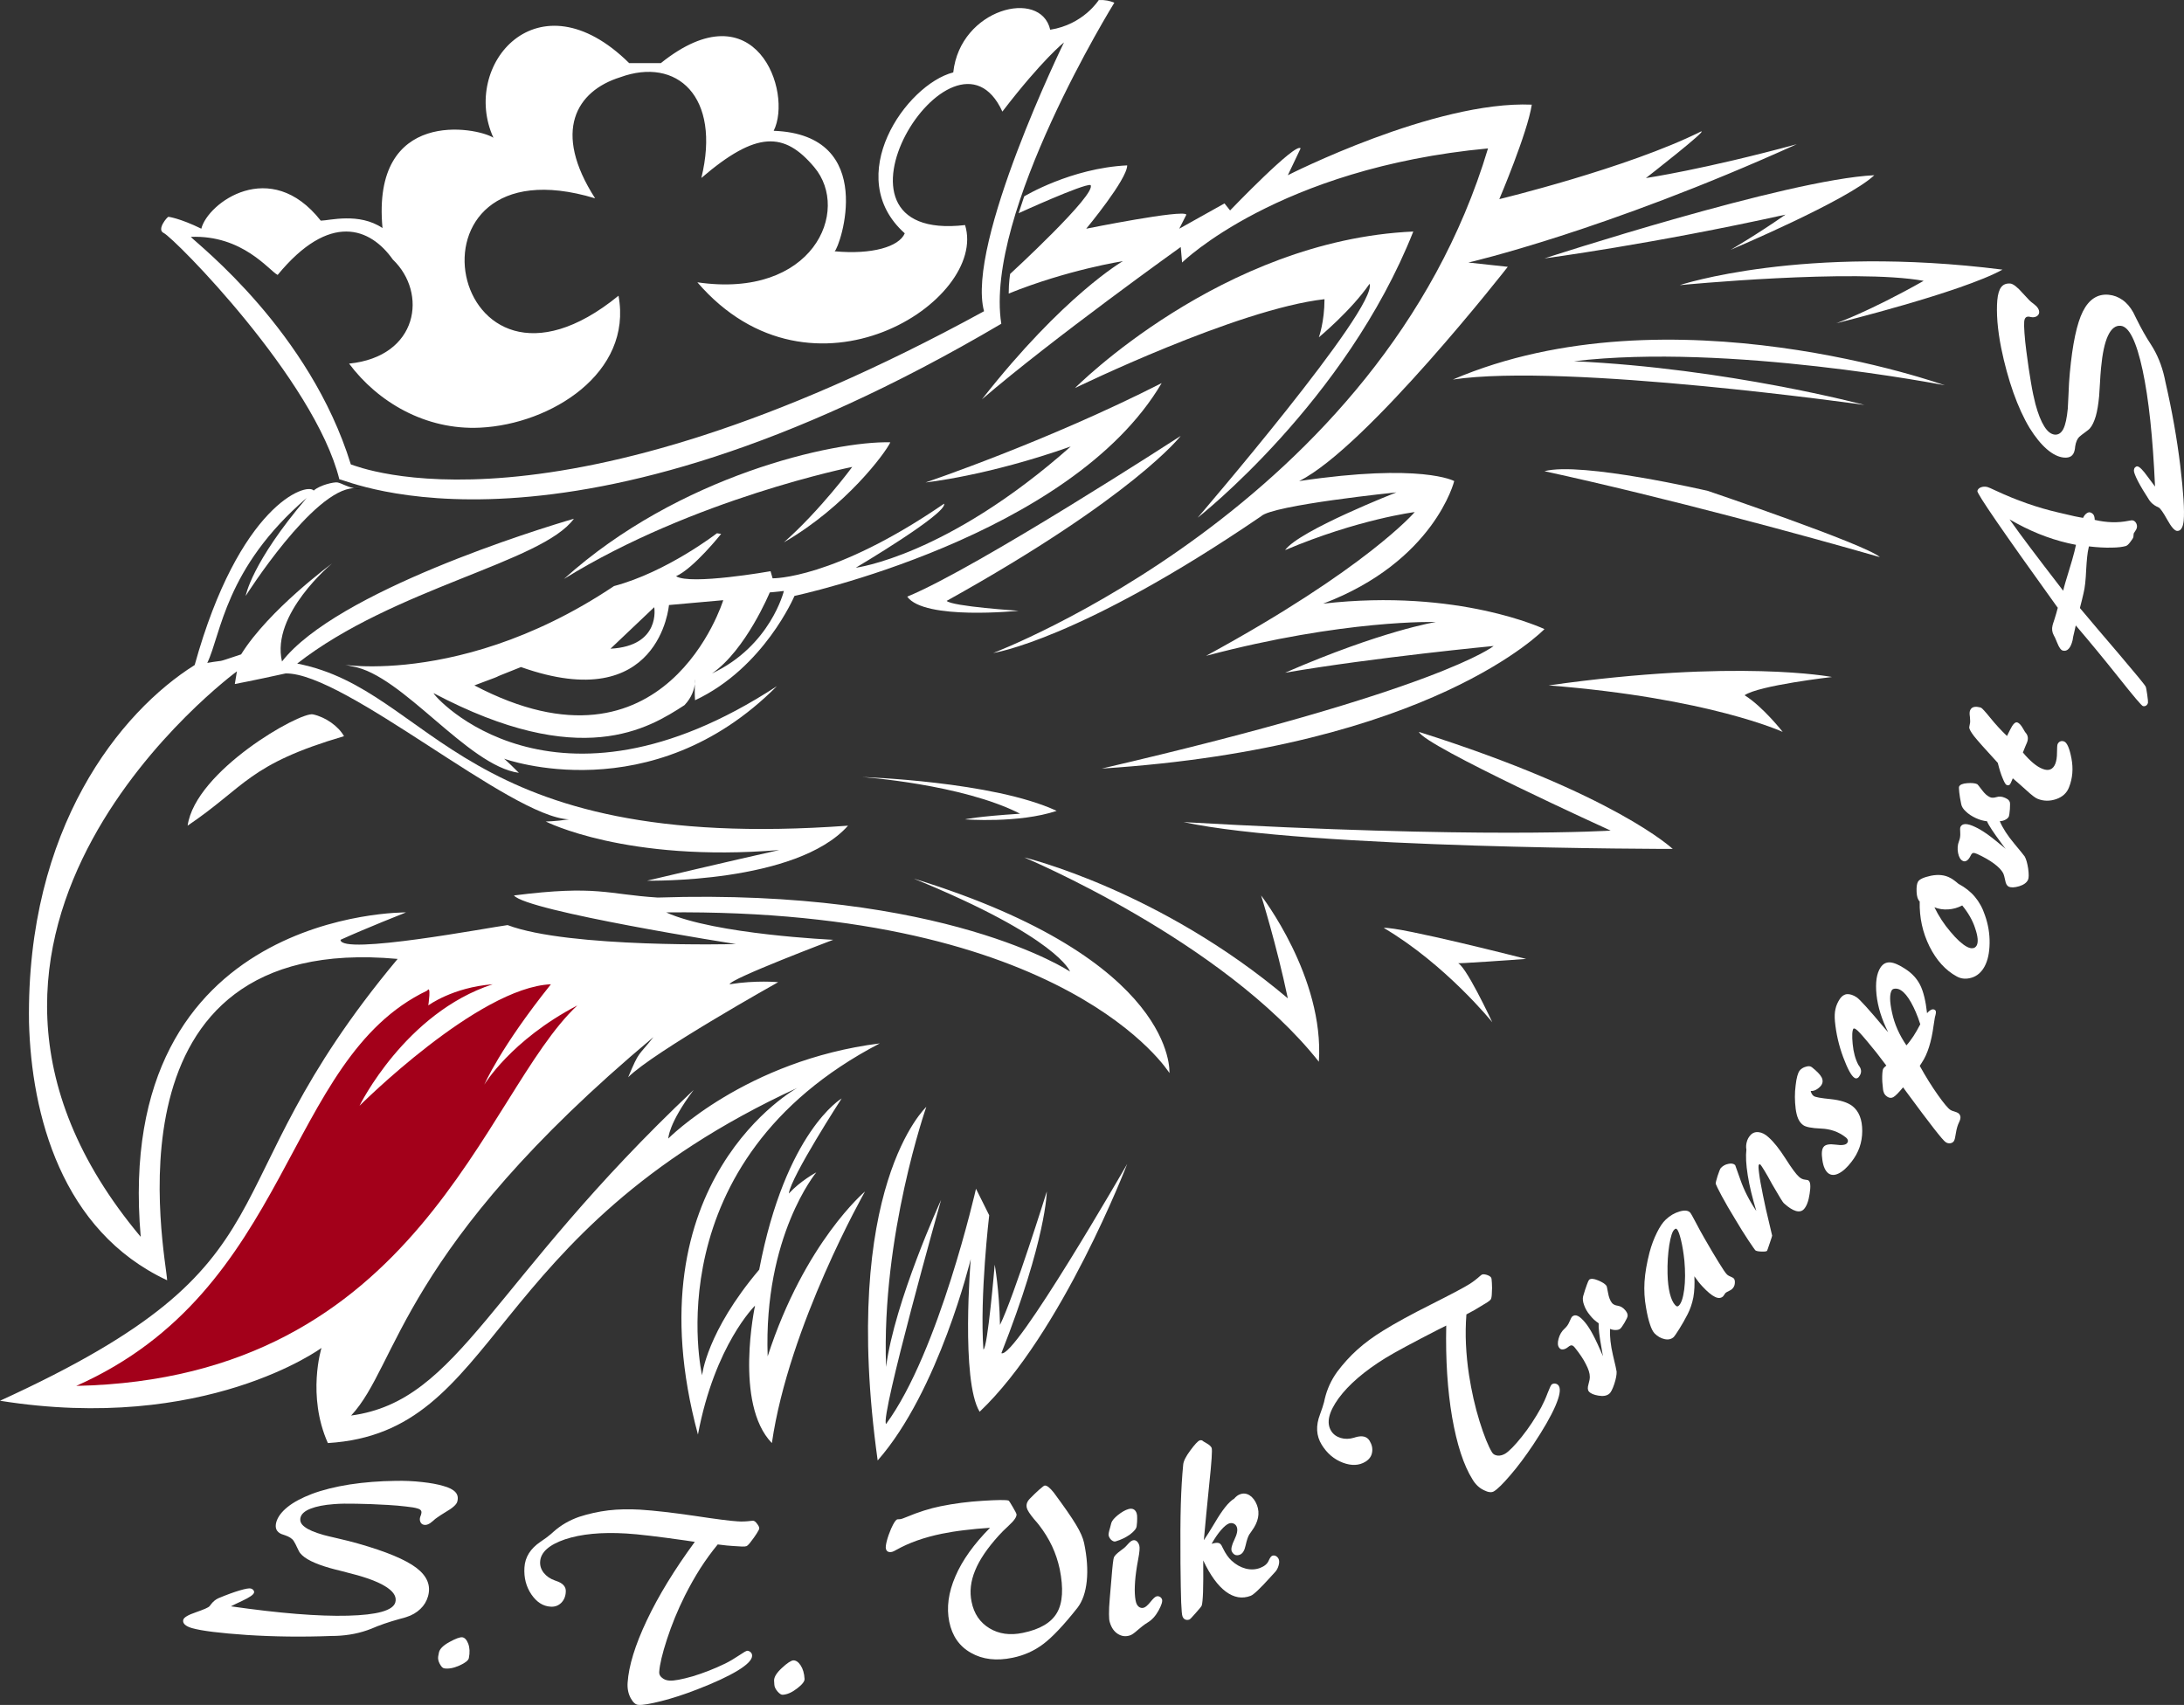
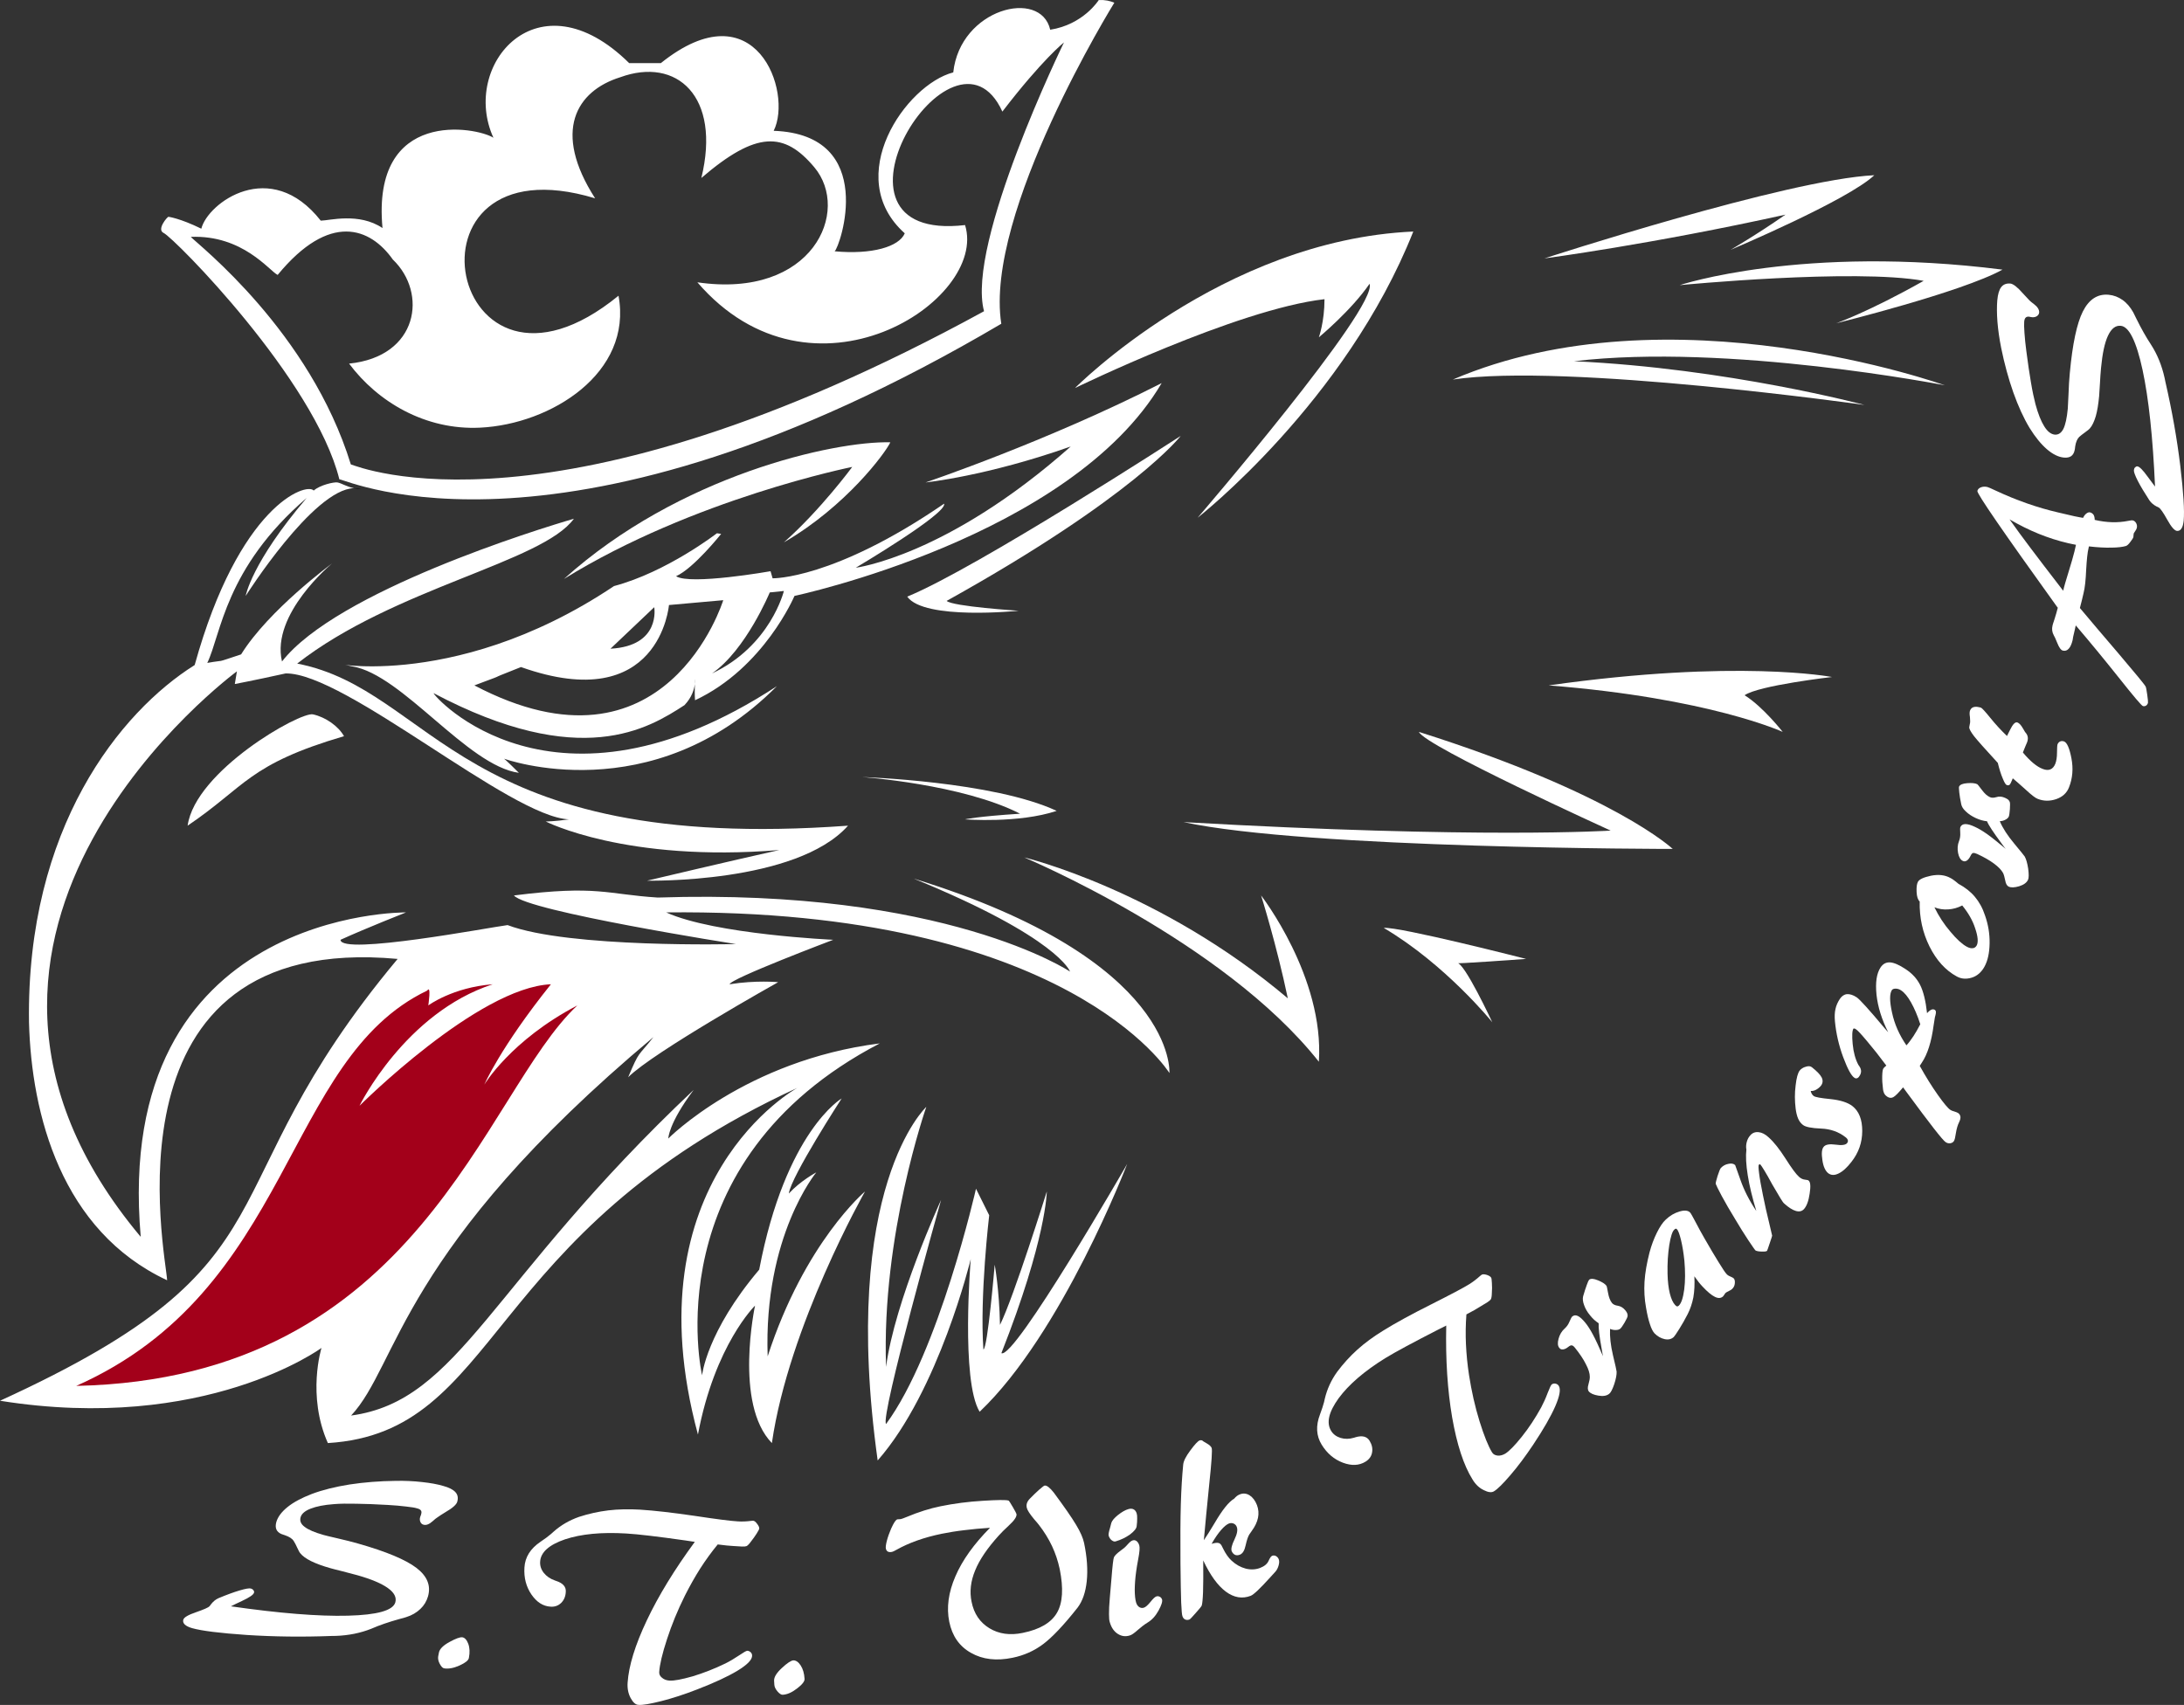
<svg xmlns="http://www.w3.org/2000/svg" id="Layer_2" data-name="Layer 2" viewBox="0 0 321.308 250.866">
  <rect x="0" y="0" width="321.308" height="250.866" fill="#333333" stroke="none" />
  <defs>
    <style>
      .cls-1 {
        fill: #a3001a;
      }

      .cls-2 {
        fill: #fff;
      }

      .cls-3 {
        fill: none;
      }

      .cls-4 {
        fill: #c7142b;
      }

      .cls-5 {
        clip-path: url(#clippath);
      }
    </style>
    <clipPath id="clippath">
      <rect class="cls-3" width="321.308" height="250.866" />
    </clipPath>
  </defs>
  <g id="Layer_1-2" data-name="Layer 1">
    <g class="cls-5">
-       <path d="M102.224,100.657c.063-.447.03-.735.03-.735,0,0-.01.298-.03.735" />
      <path class="cls-2" d="M96.251,89.345s1.027,5.705-6.437,6.108l6.437-6.108ZM115.324,86.958s-1.96,8.092-10.575,12.132c4.979-3.421,8.497-11.919,8.497-11.919l2.078-.213ZM106.403,88.312s-8.403,27.369-36.613,12.538c6.653-2.485,0,0,6.856-2.698,20.428,7.26,21.771-9.126,21.771-9.126l7.986-.714ZM90.336,86.233c-24.479,16.385-44.48,10.48-38.48,11.824,7.368,1.236,16.91,14.614,24.481,15.66-1.771-1.77-2.173-2.079-2.173-2.079,0,0,21.671,7.88,40.126-10.672-32.976,21.558-50.609,1.334-50.501,1.025,21.643,11.449,31.631,5.191,36.907,1.768,1.101-1.151,1.43-2.344,1.528-3.102.02-.436.03-.735.03-.735,0,0,.033.288-.03.735-.013.671-.035,1.632.03,2.378,10.162-4.765,14.629-15.353,14.629-15.353,0,0,40.641-8.604,54.019-31.313-16.897,8.606-34.733,14.617-34.733,14.617,0,0,9.02-.928,21.355-5.289-18.253,16.185-31.622,17.838-31.622,17.838,0,0,13.487-7.985,12.995-9.424-16.31,11.194-25.234,10.981-25.234,10.981l-.299-1.043s-11.825,2.089-13.903.735c2.59-1.142,6.633-6.227,6.633-6.227l-.62-.095s-7.358,5.702-15.138,7.771" />
      <path class="cls-2" d="M51.613,68.331c-6.023-19.551-22.409-32.293-23.55-33.477,7.644-.309,11.534,4.97,12.784,5.599,7.664-9.32,13.634-6.954,16.949-2.261,5.13,4.903,3.785,14.275-6.439,15.311,4.191,5.618,11.205,9.817,19.276,9.424,10.418-.501,22.461-8.039,20.363-19.415-25.109,20.502-33.508-23.435-3.443-14.33-6.344-9.871-2.761-15.799,3.689-17.814,8.314-3.038,14.872,2.793,11.941,14.82,8.123-6.972,12.207-6.813,16.601-1.598,5.446,6.447-.203,19.433-17.188,16.95,16.877,19.595,42.836,2.686,39.383-8.423-23.52,2.742-1.674-32.411,5.489-16.697,5.907-7.696,9.064-10.179,9.064-10.179,0,0-14.445,29.594-11.76,39.553-63.508,34.757-92.017,22.889-93.159,22.537M24.79,31.901c-.151-.041-1.792,1.879-.715,2.377,1.556.727,22.185,21.569,25.851,36.25,1.165.065,33.15,14.98,97.383-22.889C144.762,31.338,163.941.397,163.941.397c-.66-.267-1.3-.426-2.292-.393,0,0-2.238,3.603-7.142,4.371-1.398-6.111-13.253-3.125-14.265,6.278-6.971,1.802-16.42,15.386-7.134,23.679-.831,1.974-4.819,3.156-10.318,2.644.776-.565,6.48-17.164-8.966-17.729,2.846-5.702-2.645-21.152-16.602-9.958h-4.657c-13.424-13.263-24.841.308-19.972,10.981-2.452-1.578-17.974-4.446-16.32,13.286-3.476-2.336-7.837-1.09-9.085-1.09-7.408-9.423-16.631-2.6-17.57,1.185-3.157-1.547-4.828-1.75-4.828-1.75" />
      <path class="cls-2" d="M130.987,65.081c-8.304-.213-31.119,4.872-48.019,20.106,19.083-11.811,42.413-16.483,42.413-16.483,0,0-4.661,6.335-10.056,11.1,9.127-5.289,14.939-13.166,15.662-14.723" />
      <path class="cls-2" d="M50.611,108.323c-.821-1.462-2.685-2.793-4.565-3.21-1.865-.426-17.301,8.286-18.443,16.378,8.593-5.81,8.914-9.02,23.008-13.168" />
-       <path class="cls-2" d="M173.706,36.347l.203,2.282s14.107-13.893,45.005-16.791c-15.76,52.676-72.796,74.245-72.796,74.245,0,0,12.663-1.866,39.413-20.117,1.652-1.652,19.907-3.518,19.907-3.518,0,0-14.308,5.597-16.378,8.496,10.779-4.561,19.073-5.597,19.073-5.597,0,0-7.057,8.295-30.695,21.152,20.333-5.394,33.809-4.977,33.809-4.977,0,0-7.89,1.246-22.187,7.462,13.276-2.271,30.682-3.934,30.682-3.934,0,0-7.674,6.43-57.656,18.038,48.531-3.112,65.132-20.523,65.132-20.523,0,0-12.655-6.024-32.559-3.742,16.375-6.216,19.284-18.038,19.284-18.038,0,0-4.764-2.688-22.813,0,9.946-4.969,30.693-31.526,30.693-31.526l-5.8-.63s19.904-4.561,48.318-17.411c-13.69,3.722-22.198,4.981-22.198,4.981,0,0,9.331-7.26,8.094-6.846-10.782,5.383-29.661,9.947-29.661,9.947,0,0,4.148-9.744,4.778-13.902-14.32-.607-35.89,10.384-35.89,10.384l1.877-3.944c-.627-1.033-10.372,9.125-10.372,9.125l-.823-1.033-6.653,3.721,1.046-2.069c-.416-.822-14.736,2.069-14.736,2.069,0,0,6.028-7.249,6.028-9.318-8.307.403-15.153,4.561-15.153,4.561l-.818,2.475s9.531-4.351,10.573-4.147c1.046,1.256-11.823,13.083-11.823,13.083,0,0-.211,1.236-.211,2.888,8.708-3.518,16.802-4.767,16.802-4.767,0,0-8.698,4.98-20.74,20.333,10.365-8.913,29.245-22.412,29.245-22.412" />
      <path class="cls-2" d="M207.922,34.068c-28.203,1.257-49.768,23.028-49.768,23.028,0,0,23.849-11.623,36.705-13.073,0,3.329-.83,5.611-.83,5.611,0,0,4.766-3.948,7.463-7.88,1.258,3.529-25.299,34.426-25.299,34.426,0,0,21.781-17.015,31.729-42.112" />
      <path class="cls-2" d="M139.271,88.417c27.591-15.352,34.434-24.275,34.434-24.275,0,0-30.075,19.5-40.234,23.648,2.495,3.518,16.388,2.079,16.388,2.079,0,0-9.745-.63-10.588-1.452" />
      <path class="cls-2" d="M155.456,119.314c-9.338-4.361-28.615-4.978-28.615-4.978,0,0,14.712,1.033,23.232,5.394-6.442.417-8.104.83-8.104.83,0,0,7.891.62,13.487-1.246" />
      <path class="cls-2" d="M246.088,124.912s-8.508-8.092-37.336-17.218c.841,2.079,28.209,14.522,28.209,14.522,0,0-19.084,1.247-62.839-1.249,18.255,3.945,71.966,3.945,71.966,3.945" />
      <path class="cls-2" d="M262.27,107.694s-2.909-3.721-5.606-5.394c2.067-1.449,12.856-2.685,12.856-2.685,0,0-13.901-2.699-41.684,1.236,23.638,1.865,34.434,6.843,34.434,6.843" />
-       <path class="cls-2" d="M276.57,81.977c-2.068-1.866-25.299-9.742-25.299-9.742,0,0-18.659-4.351-24.053-2.902,18.04,3.935,38.571,9.542,49.352,12.644" />
      <path class="cls-2" d="M274.289,59.581s-20.107-5.386-42.721-6.43c22.614-2.698,54.541,3.539,54.541,3.539,0,0-40.437-14.52-72.367-.843,16.589-2.483,60.547,3.734,60.547,3.734" />
      <path class="cls-2" d="M254.596,36.763s17.206-7.26,21.151-10.981c-12.867.619-48.528,12.24-48.528,12.24,0,0,15.755-2.079,35.458-6.44-4.148,2.899-8.081,5.181-8.081,5.181" />
      <path class="cls-2" d="M247.122,41.957s25.716-2.485,35.885-.632c-8.088,4.564-12.867,6.239-12.867,6.239,0,0,18.466-4.564,24.466-7.889-29.445-3.731-47.484,2.282-47.484,2.282" />
      <path class="cls-4" d="M58.193,168.262s-5.611,15.756-22.817,27.58c24.682-11.408,30.481-28.829,37.112-42.102-3.722,1.043-14.295,14.522-14.295,14.522" />
      <path class="cls-2" d="M219.541,150.415s-4.146-8.915-5.192-8.712c-1.034.213,10.171-.606,10.171-.606,0,0-18.669-4.778-20.95-4.564,9.125,5.383,15.971,13.882,15.971,13.882" />
      <path class="cls-2" d="M185.531,131.758s2.281,7.25,3.932,15.139c-18.879-15.972-38.786-20.736-38.786-20.736,0,0,29.255,12.238,43.352,30.065.83-12.444-8.498-24.468-8.498-24.468" />
      <path class="cls-2" d="M165.83,171.269s-16.601,28.859-18.508,27.837c6.64-16.836,6.683-23.787,6.683-23.787,0,0-4.831,15.471-6.887,19.628-.108-5.257-.778-8.86-.778-8.86,0,0-1.046,12.399-1.664,12.474-.554-7.89.854-19.744.854-19.744l-1.943-3.904s-5.458,24.085-13.23,34.618c-.926-.927,8.093-32.976,8.093-32.976,0,0-6.844,14.939-8.093,24.576-.703-19.372,5.92-38.263,5.92-38.263,0,0-12.762,11.78-7.155,52.027,9.007-10.236,13.69-29.628,13.69-29.628,0,0-1.483,17.878,1.31,22.463,12.131-11.505,21.708-36.461,21.708-36.461" />
      <path d="M53.106,71.978c-.331-.105-.67-.149-1.036-.149.301.075.652.128,1.036.149" />
      <path class="cls-2" d="M0,206.109c30.193,4.821,47.296-7.771,47.296-7.771,0,0-2.178,6.995.939,13.998,25.513-1.565,22.546-30.8,69.065-52.263,0,0-24.735,13.53-14.619,51.006,2.485-13.212,8.4-18.968,8.4-18.968,0,0-3.122,14.458,2.477,20.225,2.492-17.272,13.7-37.016,13.7-37.016,0,0-8.872,7.452-14.32,24.254-.62-17.73,7.155-27.068,7.155-27.068,0,0-2.337,1.246-4.043,3.112.311-2.483,7.772-13.988,7.772-13.988,0,0-8.242,4.808-12.131,25.192-7.773,9.18-8.403,15.545-8.403,15.545,0,0-7.303-31.419,26.143-48.84-19.756,2.496-31.112,13.998-31.112,13.998,0,0,0-2.174,3.732-7.152-30.02,28.317-34.372,45.736-50.395,47.913,6.994-7.473,7.152-24.414,44.48-55.687-2.337,2.966-2.015,1.866-3.722,5.909,3.722-3.724,22.07-13.988,22.07-13.988,0,0-3.253-.321-7.143.308,0-.778,15.246-6.545,15.246-6.545,0,0-17.421-.779-24.586-4.03,59.106-.629,74.043,23.635,74.043,23.635,0,0,1.245-16.642-37.634-28.615,21.312,8.709,23.018,13.69,23.018,13.69,0,0-18.36-12.295-60.662-10.896-7.474-.468-8.872-1.866-21.154-.309,1.855,2.323,32.655,7.155,32.655,7.155,0,0-24.564.627-33.593-2.794-2.485.309-24.575,4.508-24.575,2.164,3.742-1.706,9.637-4.03,9.637-4.03,0,0-43.23-.47-39.032,47.741-37.794-45.099,14.15-83.212,14.15-83.212l-.309,1.865s2.484-.459,7.471-1.557c8.701-.159,33.117,21.153,41.687,21.471-2.025.311-3.42.311-3.42.311,0,0,11.812,6.065,34.371,4.202-6.991,1.555-19.447,4.508-19.447,4.508,0,0,21.932.47,29.554-8.09-57.4,4.188-60.823-19.917-81.038-23.851,14.257-11.141,36.025-14.882,40.708-21.312-5.195,1.503-34.906,10.683-42.945,21.003-1.653-6.995,7.364-14.424,7.364-14.424,0,0-9.326,6.843-13.379,13.379-4.251,1.408-2.013.724-4.977,1.256,2.036-4.199,2.6-13.954,14.624-24.275-8.144,9.542-8.974,14.415-8.974,14.415,0,0,9.925-15.684,15.926-15.854-1.127-.234-1.777-.714-2.427-.843-.482-.084-2.55.363-3.489,1.195-1.076-1.246-10.979,2.133-17.514,25.673-10.932,6.867-24.79,23.946-24.374,52.561.352,13.561,4.764,30.705,20.321,37.965-.151-3.583-10.267-51.336,33.912-47.283-29.081,34.832-13.228,44.319-58.499,65.012" />
      <path class="cls-2" d="M69.238,176.704c8.229-7.45,19.585-23.018,22.08-27.996-5.14,2.187-13.53,11.824-13.53,11.824,0,0-9.958,12.292-8.55,16.172" />
      <path class="cls-1" d="M84.941,147.94c-9.808,5.13-13.69,11.654-13.69,11.654,0,0,2.334-5.438,9.8-14.766-10.726.457-28.158,17.878-28.158,17.878,0,0,6.696-13.676,19.595-17.878-5.905.457-9.476,3.112-9.476,3.112,0,0,.467-3.112-.161-2.184-21.153,10.117-19.755,44.011-51.633,58.168,50.544-1.077,59.885-43.07,73.723-55.984" />
      <path class="cls-2" d="M33.973,236.358c7.152,1.025,12.887,1.49,17.208,1.377,4.312-.11,6.633-.76,6.977-1.955.206-.733-.153-1.442-1.091-2.107-.944-.682-2.44-1.309-4.47-1.887-.633-.174-1.39-.378-2.276-.599-.899-.226-1.476-.365-1.739-.449-1.135-.322-2.076-.666-2.824-1.036-.748-.373-1.26-.753-1.588-1.162-.111-.123-.254-.4-.445-.812-.195-.421-.353-.74-.512-.976-.215-.352-.642-.627-1.249-.838-.254-.079-.447-.146-.573-.198-.353-.154-.607-.383-.73-.673-.123-.29-.128-.65-.012-1.077.22-.771.785-1.521,1.671-2.233.898-.717,2.083-1.342,3.541-1.904,1.586-.599,3.438-1.059,5.579-1.401,2.131-.324,4.389-.503,6.793-.532,1.331-.025,2.618.034,3.85.175,1.235.131,2.274.321,3.115.57.871.234,1.48.55,1.812.928.333.365.419.835.263,1.393-.115.427-.703.946-1.749,1.547-.522.319-.926.581-1.19.774-.168.102-.389.277-.645.519-.527.478-.993.668-1.392.542-.209-.051-.367-.206-.455-.414-.088-.208-.105-.444-.025-.709.01-.054.04-.123.076-.213.04-.098.072-.178.07-.227.07-.233.057-.401-.04-.532-.096-.131-.271-.236-.555-.303-.314-.105-.866-.19-1.646-.275-.768-.092-1.667-.177-2.678-.231-1.779-.098-3.315-.167-4.62-.177-1.3-.031-2.399-.016-3.278.056-1.47.106-2.607.337-3.443.666-.843.326-1.343.758-1.483,1.277-.143.527.045.995.597,1.401.532.421,1.471.825,2.793,1.197.224.07.906.229,2.053.496,1.16.262,2.169.522,3.067.779,4.113,1.169,6.954,2.362,8.538,3.567,1.581,1.213,2.155,2.606,1.699,4.194-.206.709-.572,1.331-1.127,1.853-.55.526-1.242.938-2.083,1.197-.188.062-.505.162-.989.278-1.581.442-2.969.915-4.141,1.431-1.576.627-3.31.987-5.222,1.054-.244.002-.417.013-.545.007-4.392.17-8.575.111-12.54-.143-3.973-.273-6.646-.604-8.059-1.005-.487-.139-.84-.316-1.066-.522-.224-.216-.307-.468-.229-.714.096-.353.728-.717,1.887-1.111,1.14-.403,1.815-.681,1.98-.891.046-.062.124-.134.196-.255.316-.411.683-.724,1.117-.915,1.205-.503,2.231-.881,3.104-1.138.874-.257,1.431-.355,1.667-.283.16.057.293.131.369.255.1.12.118.241.085.357-.078.301-.66.696-1.752,1.21-.685.322-1.237.581-1.646.797" />
      <path class="cls-2" d="M65.33,245.481c-.213-.039-.414-.257-.632-.655-.219-.399-.284-.774-.231-1.108l.108-.552c.095-.514.607-1.044,1.551-1.56.928-.509,1.561-.738,1.899-.692.367.067.648.388.866.959.214.581.249,1.272.09,2.084-.06.355-.521.72-1.392,1.115-.856.378-1.614.522-2.259.409" />
      <path class="cls-2" d="M102.217,226.873c-.296-.039-.738-.111-1.368-.206-4.088-.58-6.984-.925-8.713-1.025-3.652-.221-6.646.075-9.007.858-2.352.807-3.584,1.897-3.664,3.29-.04.583.138,1.138.532,1.642.404.506.946.876,1.629,1.118.05.02.118.048.21.074.987.327,1.459.864,1.401,1.601-.03.676-.261,1.216-.68,1.632-.414.396-.934.601-1.571.55-1.11-.067-2.038-.673-2.811-1.801-.77-1.139-1.114-2.452-1.021-3.955.09-1.54.88-2.784,2.356-3.786.663-.444,1.187-.832,1.556-1.154.083-.059.193-.164.344-.308,1.104-.992,2.376-1.719,3.782-2.21,1.403-.458,2.838-.774,4.304-.954,1.473-.174,3.024-.2,4.678-.107,2.14.138,4.798.444,8.01.912,3.188.483,5.311.755,6.335.812.632.049,1.292.015,1.982-.072.158-.018.251-.026.286-.023.189.008.384.157.59.447.231.278.329.522.324.704-.01.111-.141.347-.377.732-.233.378-.539.795-.9,1.26-.251.336-.452.519-.583.591-.15.054-.381.087-.695.064-.989-.054-1.739-.105-2.223-.151-.48-.044-.924-.109-1.331-.157-.923,1.12-1.781,2.302-2.584,3.554-.791,1.246-1.531,2.567-2.237,3.962-1.074,2.151-1.95,4.292-2.647,6.438-.698,2.133-1.077,3.749-1.14,4.818-.025.322.111.607.4.838.296.26.657.393,1.104.424.682.046,1.817-.174,3.403-.624,1.583-.478,3.192-1.103,4.823-1.894.663-.329,1.328-.727,2.003-1.18.688-.468,1.092-.696,1.237-.694.208.026.372.103.51.25.145.151.198.334.18.544-.035.573-.753,1.296-2.14,2.139-1.401.848-3.381,1.77-5.943,2.76-1.897.74-3.669,1.31-5.298,1.724-1.621.401-2.725.601-3.335.547-.419-.018-.798-.357-1.147-1.002-.349-.648-.505-1.4-.447-2.261.163-2.475,1.102-5.536,2.826-9.175,1.722-3.639,4.083-7.491,7.057-11.546" />
      <path class="cls-2" d="M115.151,249.369c-.203.021-.462-.141-.76-.481-.294-.349-.46-.678-.472-1.017l-.035-.568c-.02-.524.361-1.152,1.144-1.871.781-.73,1.353-1.097,1.684-1.123.374-.01.738.226,1.074.73.341.519.535,1.184.582,2.007.018.352-.348.825-1.109,1.403-.753.581-1.448.887-2.108.92" />
      <path class="cls-2" d="M145.653,224.802c-1.37.09-2.648.206-3.812.355-1.172.136-2.256.318-3.27.519-2.605.534-4.834,1.323-6.678,2.361-.332.188-.542.288-.643.304-.253.059-.467.043-.627-.036-.151-.083-.244-.224-.296-.44-.045-.226.01-.616.145-1.148.138-.543.357-1.144.63-1.794.211-.465.399-.815.535-1.013.143-.208.273-.329.399-.357.037-.008.115,0,.233-.008.118-.01.201-.013.276-.028.103-.028.394-.118.836-.306,1.759-.737,3.431-1.259,4.981-1.575,2.008-.409,4.071-.678,6.227-.807,2.146-.134,3.408-.152,3.787-.033.075.03.278.354.627.953.352.604.527.938.54,1.023.075.378-.304.948-1.16,1.729-.614.555-1.091,1.054-1.46,1.457-1.667,1.846-2.826,3.549-3.466,5.13-.65,1.578-.833,3.115-.517,4.61.349,1.75,1.23,3.038,2.628,3.888,1.382.838,3.024,1.075,4.896.681,2.52-.511,4.194-1.5,5.034-2.955.851-1.452.976-3.608.407-6.437-.256-1.185-.63-2.313-1.13-3.377-.509-1.08-1.154-2.123-1.935-3.128-.17-.205-.389-.491-.692-.82-.665-.799-1.024-1.367-1.092-1.706-.05-.249-.04-.475.035-.686.071-.203.211-.434.434-.653.49-.493.937-.945,1.361-1.313.439-.375.695-.583.793-.599.153-.033.351.046.579.221.234.188.495.453.768.805,1.546,2.086,2.646,3.667,3.283,4.741.65,1.066,1.024,1.956,1.177,2.66.442,2.099.567,3.978.399,5.612-.168,1.645-.62,2.958-1.355,3.925-2.023,2.564-3.714,4.353-5.052,5.355-1.338,1.01-2.833,1.67-4.492,2.012-2.384.499-4.437.255-6.136-.719-1.717-.959-2.768-2.488-3.197-4.58-.42-2.066-.129-4.297.903-6.674,1.014-2.372,2.723-4.751,5.097-7.149" />
      <path class="cls-2" d="M166.212,240.644c-.617.198-1.207.121-1.757-.228-.549-.347-.943-.91-1.172-1.681-.093-.255-.13-.671-.128-1.246-.002-.566.023-1.337.113-2.301.073-.776.158-1.765.254-2.968.145-1.86.271-2.881.359-3.073.118-.265.441-.581.966-.969.248-.185.447-.334.584-.452.116-.09.302-.293.553-.571.251-.277.469-.442.635-.491.213-.074.409-.041.587.088.176.128.319.349.409.66.088.301.038.969-.163,2.005-.141.748-.241,1.362-.301,1.822-.143,1.01-.201,1.919-.209,2.708.008.81.076,1.411.194,1.827.097.327.258.553.466.694.221.137.455.16.678.09.246-.072.565-.347.976-.848.389-.485.67-.75.866-.809.173-.057.336-.039.499.049.171.082.274.226.337.39.093.311-.086.864-.52,1.653-.434.791-.984,1.385-1.618,1.76-.477.29-.962.671-1.464,1.113-.504.449-.883.712-1.144.778M164.134,226.803c-.173.057-.369,0-.587-.167-.211-.167-.359-.398-.442-.673-.05-.16.018-.555.211-1.18.075-.293.143-.519.181-.699.11-.334.429-.722.973-1.159.54-.424,1.057-.735,1.536-.871.299-.087.55-.08.761.028.228.116.374.327.459.602.055.172.085.411.073.753.005.334-.02.704-.073,1.12-.035.365-.379.768-.976,1.226-.618.442-1.318.781-2.116,1.02" />
      <path class="cls-2" d="M177.018,229.605c.015,2.076.01,3.626-.028,4.657-.037,1.033-.105,1.683-.188,1.973-.05.129-.341.504-.878,1.092-.535.612-.838.938-.934.969-.216.085-.436.088-.62.003-.188-.077-.326-.247-.406-.476-.083-.192-.138-.884-.191-2.032-.043-1.144-.075-3.087-.105-5.826-.023-3.529-.013-6.399.052-8.615.066-2.204.186-4.155.352-5.848.045-.512.394-1.208,1.054-2.092.655-.887,1.101-1.362,1.36-1.462.07-.031.151-.031.253-.026.096.015.149.026.151.051.025.044.228.172.64.406.402.231.632.453.723.661.118.3-.003,2.056-.347,5.299-.328,3.225-.594,5.993-.798,8.29.415-.601.946-1.457,1.607-2.559,1.121-1.915,2.067-3.097,2.85-3.552.136-.162.281-.298.42-.406.155-.108.293-.19.439-.236.477-.186.963-.139,1.423.151.461.301.823.779,1.076,1.434.46,1.221.204,2.485-.768,3.806-.178.239-.293.411-.351.504-.193.3-.374.835-.547,1.606-.163.774-.439,1.226-.861,1.388-.268.1-.502.107-.715.01-.211-.108-.369-.288-.482-.55-.11-.321.015-.889.412-1.696.399-.817.504-1.419.348-1.838-.082-.241-.245-.411-.469-.511-.226-.093-.457-.093-.685-.013-.329.131-.725.455-1.174.974-.455.519-.906,1.187-1.381,2.02.472-.144.808-.18.994-.129.186.029.339.16.469.373.048.087.123.244.224.447.376.774.795,1.357,1.229,1.763.643.604,1.351.992,2.098,1.19.751.19,1.454.152,2.119-.097.625-.242,1.039-.579,1.242-1.026.191-.442.381-.709.539-.761.176-.066.357-.061.547.036.206.119.337.275.417.481.09.231.083.54-.022.91-.113.393-.277.704-.497.938-.174.182-.414.454-.721.791-1.498,1.658-2.449,2.562-2.888,2.732-1.25.48-2.465.267-3.659-.617-1.192-.886-2.299-2.413-3.323-4.587" />
      <path class="cls-2" d="M212.77,195.045c-.269.131-.678.347-1.24.624-3.681,1.884-6.254,3.269-7.737,4.176-3.099,1.923-5.376,3.889-6.856,5.901-1.458,2.022-1.835,3.605-1.099,4.8.313.507.783.846,1.397,1.036.618.18,1.263.177,1.968-.033.048-.003.105-.036.201-.067,1.006-.296,1.691-.121,2.083.506.359.594.476,1.149.371,1.727-.093.57-.427,1.023-.964,1.357-.948.583-2.057.629-3.335.149-1.287-.486-2.324-1.365-3.109-2.637-.813-1.318-.891-2.798-.254-4.461.279-.75.48-1.359.603-1.838.032-.102.067-.249.097-.444.344-1.447.947-2.768,1.832-3.996.881-1.175,1.86-2.262,2.962-3.254,1.102-.992,2.359-1.912,3.767-2.778,1.814-1.13,4.173-2.418,7.059-3.865,2.886-1.454,4.774-2.451,5.65-2.994.536-.336,1.069-.742,1.578-1.202.12-.1.191-.165.233-.183.151-.087.392-.092.743.013.334.113.547.234.66.416.048.078.088.347.106.792.035.45.032.966-.01,1.56-.01.396-.068.673-.138.82-.083.126-.249.277-.525.452-.843.522-1.478.897-1.905,1.151-.426.231-.825.45-1.172.63-.11,1.462-.135,2.924-.067,4.399.072,1.478.213,2.974.451,4.518.372,2.382.876,4.644,1.544,6.798.672,2.148,1.292,3.687,1.854,4.602.161.26.439.419.818.458.374.035.753-.075,1.127-.291.575-.368,1.388-1.19,2.415-2.475,1.043-1.303,1.99-2.739,2.868-4.338.341-.645.658-1.344.944-2.112.303-.776.494-1.192.617-1.27.183-.11.371-.148.57-.092.195.046.341.149.461.334.294.501.126,1.478-.527,2.984-.652,1.498-1.739,3.392-3.26,5.676-1.134,1.691-2.238,3.177-3.342,4.457-1.09,1.272-1.89,2.063-2.407,2.374-.344.226-.863.167-1.511-.164-.655-.311-1.232-.853-1.669-1.594-1.302-2.089-2.289-5.145-2.984-9.117-.68-3.976-.978-8.478-.868-13.505" />
      <path class="cls-2" d="M236.87,195.539c-.058,1.115.085,2.405.427,3.865.346,1.449.529,2.249.539,2.426.015.442-.09,1.043-.346,1.824-.259.759-.505,1.247-.738,1.427-.376.308-.906.393-1.606.272-.678-.113-1.149-.316-1.395-.609-.189-.226-.201-.588-.053-1.069.138-.483.206-.848.193-1.105.003-.493-.193-1.115-.577-1.843-.359-.732-.901-1.526-1.574-2.372-.178-.233-.343-.37-.474-.388-.13-.041-.314.034-.532.209-.279.233-.547.357-.773.377-.243.031-.422-.041-.555-.223-.243-.28-.278-.733-.112-1.344.165-.612.466-1.123.913-1.516.304-.27.535-.612.7-1.018.178-.422.314-.676.414-.751.241-.192.525-.213.828-.056.319.152.676.491,1.085.989.361.445.737,1.023,1.121,1.753.387.72.879,1.781,1.479,3.174-.058-.231-.108-.586-.186-1.02-.359-1.938-.497-3.213-.454-3.83-.236-.161-.465-.334-.675-.524-.194-.18-.399-.403-.59-.642-.419-.501-.71-1.01-.881-1.516-.183-.489-.226-.931-.141-1.285.194-.671.374-1.231.542-1.681.149-.445.279-.691.342-.758.253-.198.68-.172,1.287.082.623.252,1.037.511,1.255.797.053.043.118.39.241,1.051.118.655.304,1.156.59,1.503.163.193.459.345.863.396.419.074.778.29,1.087.668.145.185.246.329.286.46.047.111.058.254.052.378-.01.146-.155.478-.451.979-.291.491-.507.794-.638.892-.15.123-.361.187-.64.19-.291.01-.557-.041-.853-.162" />
      <path class="cls-2" d="M249.275,187.796c.056,1.171.01,2.189-.15,3.101-.173.884-.452,1.714-.831,2.457-.401.794-.823,1.521-1.247,2.2-.419.671-.693,1.064-.808,1.179-.349.319-.796.427-1.343.309-.562-.123-1.054-.414-1.486-.853-.241-.26-.471-.71-.665-1.316-.21-.614-.409-1.429-.584-2.477-.226-1.231-.299-2.503-.221-3.804.085-1.323.339-2.75.735-4.302.281-1.061.645-2.027,1.089-2.919.437-.882.866-1.514,1.288-1.904.635-.607,1.322-.997,2.05-1.208.735-.221,1.257-.149,1.546.154.09.092.364.56.81,1.419.445.858.876,1.642,1.283,2.346.803,1.395,1.496,2.583,2.103,3.551.605.982.986,1.55,1.142,1.704.125.167.339.298.597.401.246.1.412.203.479.265.141.162.199.39.164.732-.025.347-.171.622-.407.838-.088.1-.246.185-.459.285-.216.108-.379.193-.482.275-.055.059-.131.154-.201.275-.075.121-.138.198-.183.25-.306.277-.7.313-1.19.071-.492-.233-1.111-.747-1.834-1.523-.176-.188-.366-.401-.557-.64-.173-.229-.379-.52-.638-.866M246.984,192.113c.369-.344.632-1.136.798-2.38.158-1.236.163-2.649.023-4.235-.123-1.174-.294-2.2-.502-3.055-.211-.843-.397-1.378-.605-1.576-.055-.069-.103-.087-.178-.072-.05.013-.128.062-.208.147-.284.249-.528,1.015-.731,2.266-.193,1.244-.291,2.655-.253,4.235.027,1.126.14,2.08.333,2.871.199.792.457,1.357.776,1.704.12.128.221.193.291.211.065.012.163-.029.256-.116" />
      <path class="cls-2" d="M258.388,178.187c-.585-1.94-1.014-3.688-1.26-5.248-.253-1.562-.313-2.839-.201-3.795-.07-.34-.05-.71.053-1.105.103-.396.284-.725.53-.995.316-.355.71-.506,1.207-.455.497.051.984.296,1.485.764.753.67,1.577,1.703,2.478,3.114.893,1.408,1.553,2.308,1.985,2.688.268.247.557.386.865.419.322.028.51.08.56.146.269.224.311.861.141,1.933-.153,1.064-.435,1.812-.829,2.251-.291.319-.675.417-1.172.285-.507-.146-1.084-.506-1.751-1.11-.111-.09-.291-.349-.542-.76-.249-.412-.658-1.105-1.228-2.082-.411-.776-.79-1.434-1.114-1.968-.326-.535-.524-.833-.622-.931-.028-.023-.06-.023-.096-.025-.052.013-.082.033-.108.069-.09.08-.07.514.028,1.267.093.771.289,1.853.57,3.23.278,1.388.577,2.729.893,3.994.306,1.298.449,1.93.457,1.945-.003.033-.108.406-.359,1.118-.233.712-.369,1.082-.391,1.108-.083.092-.354.133-.829.113-.464-.016-.773-.082-.901-.191-.067-.061-.406-.555-1.031-1.485-.612-.938-1.262-1.948-1.92-3.076-.78-1.282-1.45-2.416-1.985-3.423-.529-.997-.826-1.601-.886-1.796-.012-.144.078-.532.276-1.164.208-.63.364-1.016.464-1.147.304-.326.665-.537,1.112-.621.434-.101.766-.047,1.009.177.015.018.281.758.793,2.228.51,1.462,1.278,2.978,2.319,4.528" />
      <path class="cls-2" d="M266.391,160.527c.043.18.09.324.168.437.068.118.163.226.269.303.211.165,1.046.319,2.494.458,1.446.156,2.515.495,3.208,1.03.958.756,1.445,1.974,1.44,3.662-.002,1.688-.529,3.192-1.576,4.528-.657.858-1.292,1.432-1.905,1.724-.602.299-1.112.275-1.523-.041-.434-.347-.728-.994-.861-1.945-.145-.946-.093-1.591.183-1.927.266-.352.864-.455,1.765-.332.903.134,1.475.054,1.691-.226.108-.152.148-.285.105-.429-.04-.154-.145-.291-.331-.435-1.021-.801-2.231-1.223-3.614-1.274-1.39-.057-2.286-.234-2.657-.535-.289-.221-.527-.521-.695-.899-.169-.38-.299-.881-.377-1.488-.145-1.174-.151-2.303-.005-3.428.126-1.11.326-1.833.59-2.177.216-.27.499-.465.898-.568.387-.131.683-.103.894.062.75.591,1.237,1.097,1.455,1.521.204.437.178.841-.125,1.223-.196.232-.422.417-.673.558-.271.154-.537.219-.818.198" />
      <path class="cls-2" d="M277.516,156.79c-1.037-1.395-1.988-2.595-2.839-3.595-.846-1.007-1.38-1.593-1.621-1.735-.095-.074-.171-.115-.248-.125-.068-.003-.113.002-.131.015-.188.293-.231,1.048-.113,2.269.118,1.218.389,2.226.833,3.061.033.036.081.113.146.208.341.493.336.987.01,1.452-.1.167-.211.272-.359.316-.12.044-.256.013-.381-.074-.465-.304-.999-1.311-1.642-3.02-.64-1.719-1.044-3.482-1.217-5.276-.065-.717-.038-1.326.08-1.819.108-.52.327-1.005.65-1.496.284-.414.633-.653,1.052-.691.424-.023.903.123,1.428.473.449.31,1.797,1.786,4.03,4.458l.598.679c-.959-1.894-1.526-3.734-1.722-5.525-.181-1.799.013-3.136.602-4.022.347-.517.804-.769,1.401-.735.58.038,1.345.37,2.269.986.973.635,1.681,1.414,2.148,2.339.466.925.815,2.308,1.016,4.148.249-.278.464-.445.645-.519.181-.077.359-.065.522.048.156.098.181.35.073.756-.058.203-.101.36-.111.47-.047.234-.09.597-.17,1.082-.314,2.37-.891,4.194-1.722,5.433l-.311.483c.903,1.629,1.799,3.061,2.67,4.287.879,1.241,1.493,1.971,1.84,2.192.125.087.323.167.572.231.266.085.444.157.555.223.195.139.311.311.346.543.03.231-.04.491-.176.771-.231.457-.381.994-.487,1.632-.087.619-.18,1.017-.296,1.189-.118.183-.298.283-.542.322-.236.031-.464-.026-.68-.173-.429-.275-2.319-2.706-5.692-7.288l-.562-.768c-.67.809-1.159,1.303-1.448,1.449-.279.152-.602.126-.906-.09-.183-.12-.319-.267-.417-.444-.087-.185-.16-.409-.185-.684-.091-.691-.131-1.328-.113-1.909.017-.589.073-.948.16-1.085.048-.061.098-.123.156-.19.06-.056.163-.141.289-.252M280.472,153.817c.183-.19.349-.401.519-.63.176-.228.342-.47.512-.724.148-.226.302-.489.48-.784.175-.295.344-.619.527-.969-.409-1.285-.876-2.356-1.363-3.22-.492-.866-.969-1.449-1.463-1.765-.233-.162-.499-.247-.781-.257-.278.002-.469.074-.567.208-.354.534-.354,1.639.018,3.318.354,1.683,1.066,3.284,2.118,4.823" />
      <path class="cls-2" d="M282.423,132.642c-.264-.234-.425-.712-.455-1.414-.032-.681.033-1.182.196-1.475.193-.367.831-.663,1.925-.899,1.089-.216,2.048-.116,2.856.336.153.075.319.175.514.324.186.134.415.316.668.535.984.524,1.787,1.159,2.414,1.907.628.747,1.137,1.655,1.491,2.742.472,1.338.7,2.708.675,4.111-.022,1.383-.263,2.527-.75,3.421-.455.83-1.087,1.38-1.877,1.624-.796.242-1.539.195-2.204-.177-1.651-.897-2.986-2.37-4.005-4.402-1.014-2.043-1.504-4.254-1.448-6.633M284.591,133.5c.635,1.303,1.415,2.503,2.354,3.595.918,1.108,1.729,1.838,2.409,2.205.329.18.633.255.879.216.248-.015.431-.157.572-.391.256-.467.196-1.31-.209-2.497-.379-1.201-1.039-2.329-1.917-3.398-.657.345-1.343.54-2.063.581-.733.049-1.4-.059-2.025-.311" />
      <path class="cls-2" d="M294.207,120.836c.442,1.041,1.154,2.123,2.106,3.266.953,1.144,1.473,1.791,1.566,1.933.218.398.384.992.506,1.791.103.799.103,1.339-.017,1.614-.203.444-.638.753-1.313.966-.677.195-1.182.221-1.538.054-.243-.11-.432-.414-.514-.92-.098-.499-.199-.85-.312-1.079-.236-.44-.69-.913-1.345-1.396-.662-.496-1.486-.956-2.464-1.411-.274-.12-.475-.167-.61-.141-.128.028-.254.172-.374.434-.163.327-.339.556-.537.681-.186.121-.394.152-.585.052-.341-.149-.582-.548-.705-1.159-.12-.612-.085-1.208.141-1.771.143-.357.208-.768.175-1.228-.04-.445-.02-.722.03-.841.136-.277.372-.413.721-.421.358-.005.833.131,1.41.409.524.236,1.109.586,1.782,1.053.68.481,1.581,1.213,2.743,2.177-.158-.177-.369-.458-.625-.815-1.175-1.59-1.892-2.662-2.121-3.238-.273-.028-.549-.085-.82-.159-.264-.082-.54-.172-.819-.306-.602-.277-1.089-.601-1.478-.979-.389-.352-.609-.714-.68-1.077-.148-.694-.236-1.269-.288-1.739-.048-.468-.061-.759-.025-.838.128-.293.539-.46,1.192-.507.665-.054,1.152-.007,1.47.144.068.029.286.314.693.846.394.537.788.894,1.189,1.066.239.118.565.113.972-.01.386-.131.815-.085,1.255.116.205.082.346.187.454.264.098.098.183.201.231.335.05.136.06.485.02,1.066-.04.581-.106.946-.166,1.095-.078.162-.236.329-.497.454-.236.134-.517.204-.823.219" />
      <path class="cls-2" d="M296.117,114.522l-.108.267c-.148.391-.281.612-.371.689-.103.085-.246.098-.424.026-.149-.062-.342-.381-.575-.969-.251-.573-.495-1.339-.723-2.28-1.852-2.014-3.014-3.325-3.493-3.932-.467-.614-.716-1.046-.708-1.32.007-.078.028-.219.075-.419.043-.188.076-.358.058-.481-.007-.154-.013-.339-.03-.576-.073-.454-.068-.776.012-.974.081-.198.201-.354.362-.439.165-.095.386-.131.665-.11.105.02.216.03.344.059.128.028.198.046.238.061.148.059.607.555,1.38,1.511.776.959,1.599,1.853,2.447,2.658.116-.232.276-.545.47-.938.399-.818.757-1.167,1.069-1.051.268.097.547.403.855.953.113.208.206.349.259.439.065.072.115.139.176.222.276.375.313.817.12,1.326-.007.018-.085.205-.226.526-.135.337-.258.643-.384.951.517.622,1.032,1.151,1.513,1.552.5.411.949.697,1.388.861.447.18.849.206,1.157.067.306-.131.557-.409.723-.848.158-.419.238-.961.238-1.616.005-.666.031-1.069.076-1.211.083-.2.211-.352.394-.429.178-.077.361-.072.582.005.424.172.793,1,1.074,2.493.284,1.493.171,2.909-.354,4.238-.316.837-.946,1.423-1.894,1.752-.947.321-1.835.306-2.701-.033-.344-.116-.921-.568-1.741-1.324-.834-.75-1.479-1.321-1.943-1.706" />
      <path class="cls-2" d="M305.383,92.023l-.15.683c-.081.337-.164.661-.234,1.002-.06.319-.078.484-.078.484-.14.565-.318.986-.567,1.254-.251.28-.524.362-.853.287-.284-.056-.56-.431-.828-1.105-.138-.341-.251-.606-.342-.804-.035-.082-.085-.182-.163-.308-.266-.476-.331-.972-.2-1.493.005-.044.092-.345.286-.91.18-.558.341-1.128.486-1.689l-.158-.203c-7.87-10.95-11.767-16.609-11.674-16.984.062-.239.225-.416.514-.529.286-.113.615-.131.961-.049.146.036.547.211,1.205.522,3.067,1.434,6.133,2.513,9.195,3.22,1.122.27,1.932.46,2.407.56.487.105.918.175,1.272.239.126-.285.296-.504.49-.645.2-.149.366-.195.529-.165.238.062.394.186.522.36.108.183.166.437.168.748,1.744.406,3.403.455,4.954.139.342-.07.545-.09.618-.072.223.044.399.182.524.409.113.205.156.439.101.694-.036.146-.113.31-.239.477-.13.178-.198.288-.213.329-.01.054-.02.165-.04.296.005.128-.01.223-.023.254-.018.131-.166.358-.437.71-.256.354-.471.544-.657.606-.482.139-1.187.234-2.143.239-.941.023-2.056-.036-3.298-.182l-.05.244c-.168.668-.269,1.742-.354,3.204-.063,1.468-.178,2.606-.384,3.431-.078.36-.168.727-.256,1.082-.093.352-.188.727-.284,1.105,1.514,1.804,3.388,4.024,5.64,6.646,2.564,3.014,3.907,4.648,4.037,4.921.066.128.139.54.234,1.21.095.681.128,1.051.108,1.159-.038.18-.141.322-.271.419-.143.093-.301.118-.47.075-.183-.029-1.365-1.427-3.553-4.184-2.189-2.747-4.302-5.314-6.332-7.686M303.536,86.924c.135-.625.409-1.55.806-2.824.396-1.267.675-2.259.85-2.956l.224-.981c-.131-.018-.319-.07-.565-.111-.263-.051-.454-.095-.602-.131-1.461-.336-2.896-.802-4.319-1.375-1.433-.58-2.859-1.295-4.284-2.122.891,1.266,1.922,2.672,3.084,4.212,1.157,1.549,2.763,3.633,4.806,6.288" />
      <path class="cls-2" d="M317.047,71.595c-.319-7.211-.928-12.931-1.832-17.148-.913-4.233-1.993-6.404-3.215-6.507-.76-.077-1.383.406-1.877,1.459-.494,1.054-.821,2.634-1.021,4.749-.061.633-.116,1.427-.164,2.339-.05.923-.085,1.519-.115,1.794-.11,1.184-.271,2.179-.494,2.96-.244.799-.517,1.39-.854,1.773-.103.142-.354.329-.715.597-.371.264-.657.49-.871.681-.288.287-.492.758-.589,1.395-.021.257-.053.45-.088.586-.081.38-.256.668-.512.851-.284.185-.618.244-1.062.205-.81-.074-1.644-.491-2.504-1.231-.869-.753-1.712-1.796-2.535-3.117-.876-1.447-1.677-3.197-2.399-5.225-.716-2.037-1.315-4.222-1.795-6.589-.258-1.3-.444-2.582-.544-3.808-.093-1.244-.096-2.292-.023-3.158.083-.923.276-1.568.585-1.961.309-.393.745-.563,1.335-.519.429.049,1.044.524,1.837,1.434.414.452.733.801.961,1.03.148.152.364.332.655.542.557.419.821.848.788,1.273-.022.197-.128.372-.321.511-.201.128-.422.187-.703.167-.052-.01-.115-.023-.226-.034-.103-.03-.18-.038-.223-.046-.241-.028-.414.028-.519.147-.113.105-.184.308-.209.596-.027.334-.022.887.04,1.67.053.782.143,1.668.277,2.678.228,1.758.451,3.287.677,4.585.208,1.269.444,2.341.663,3.199.389,1.424.813,2.503,1.292,3.259.472.765.991,1.159,1.541,1.22.535.044.956-.234,1.267-.832.312-.622.522-1.606.655-2.989.02-.221.043-.925.106-2.107.035-1.172.105-2.223.193-3.153.394-4.246,1.031-7.278,1.92-9.046.903-1.784,2.168-2.609,3.807-2.452.74.072,1.408.329,2.025.761.628.439,1.147,1.061,1.576,1.822.101.177.244.478.455.92.727,1.477,1.445,2.744,2.15,3.813.929,1.432,1.601,3.071,2.013,4.929.053.239.09.427.108.527.989,4.297,1.714,8.419,2.193,12.361.472,3.95.64,6.641.507,8.105-.055.507-.158.903-.329,1.154-.16.257-.381.375-.66.355-.361-.044-.835-.578-1.428-1.647-.592-1.067-1.011-1.65-1.242-1.789-.065-.038-.15-.085-.291-.139-.457-.234-.836-.547-1.097-.928-.707-1.092-1.28-2.035-1.694-2.834-.414-.825-.612-1.352-.584-1.593.01-.17.065-.309.168-.417.115-.113.231-.169.336-.151.301.018.816.537,1.516,1.511.447.604.8,1.092,1.089,1.462" />
    </g>
  </g>
</svg>